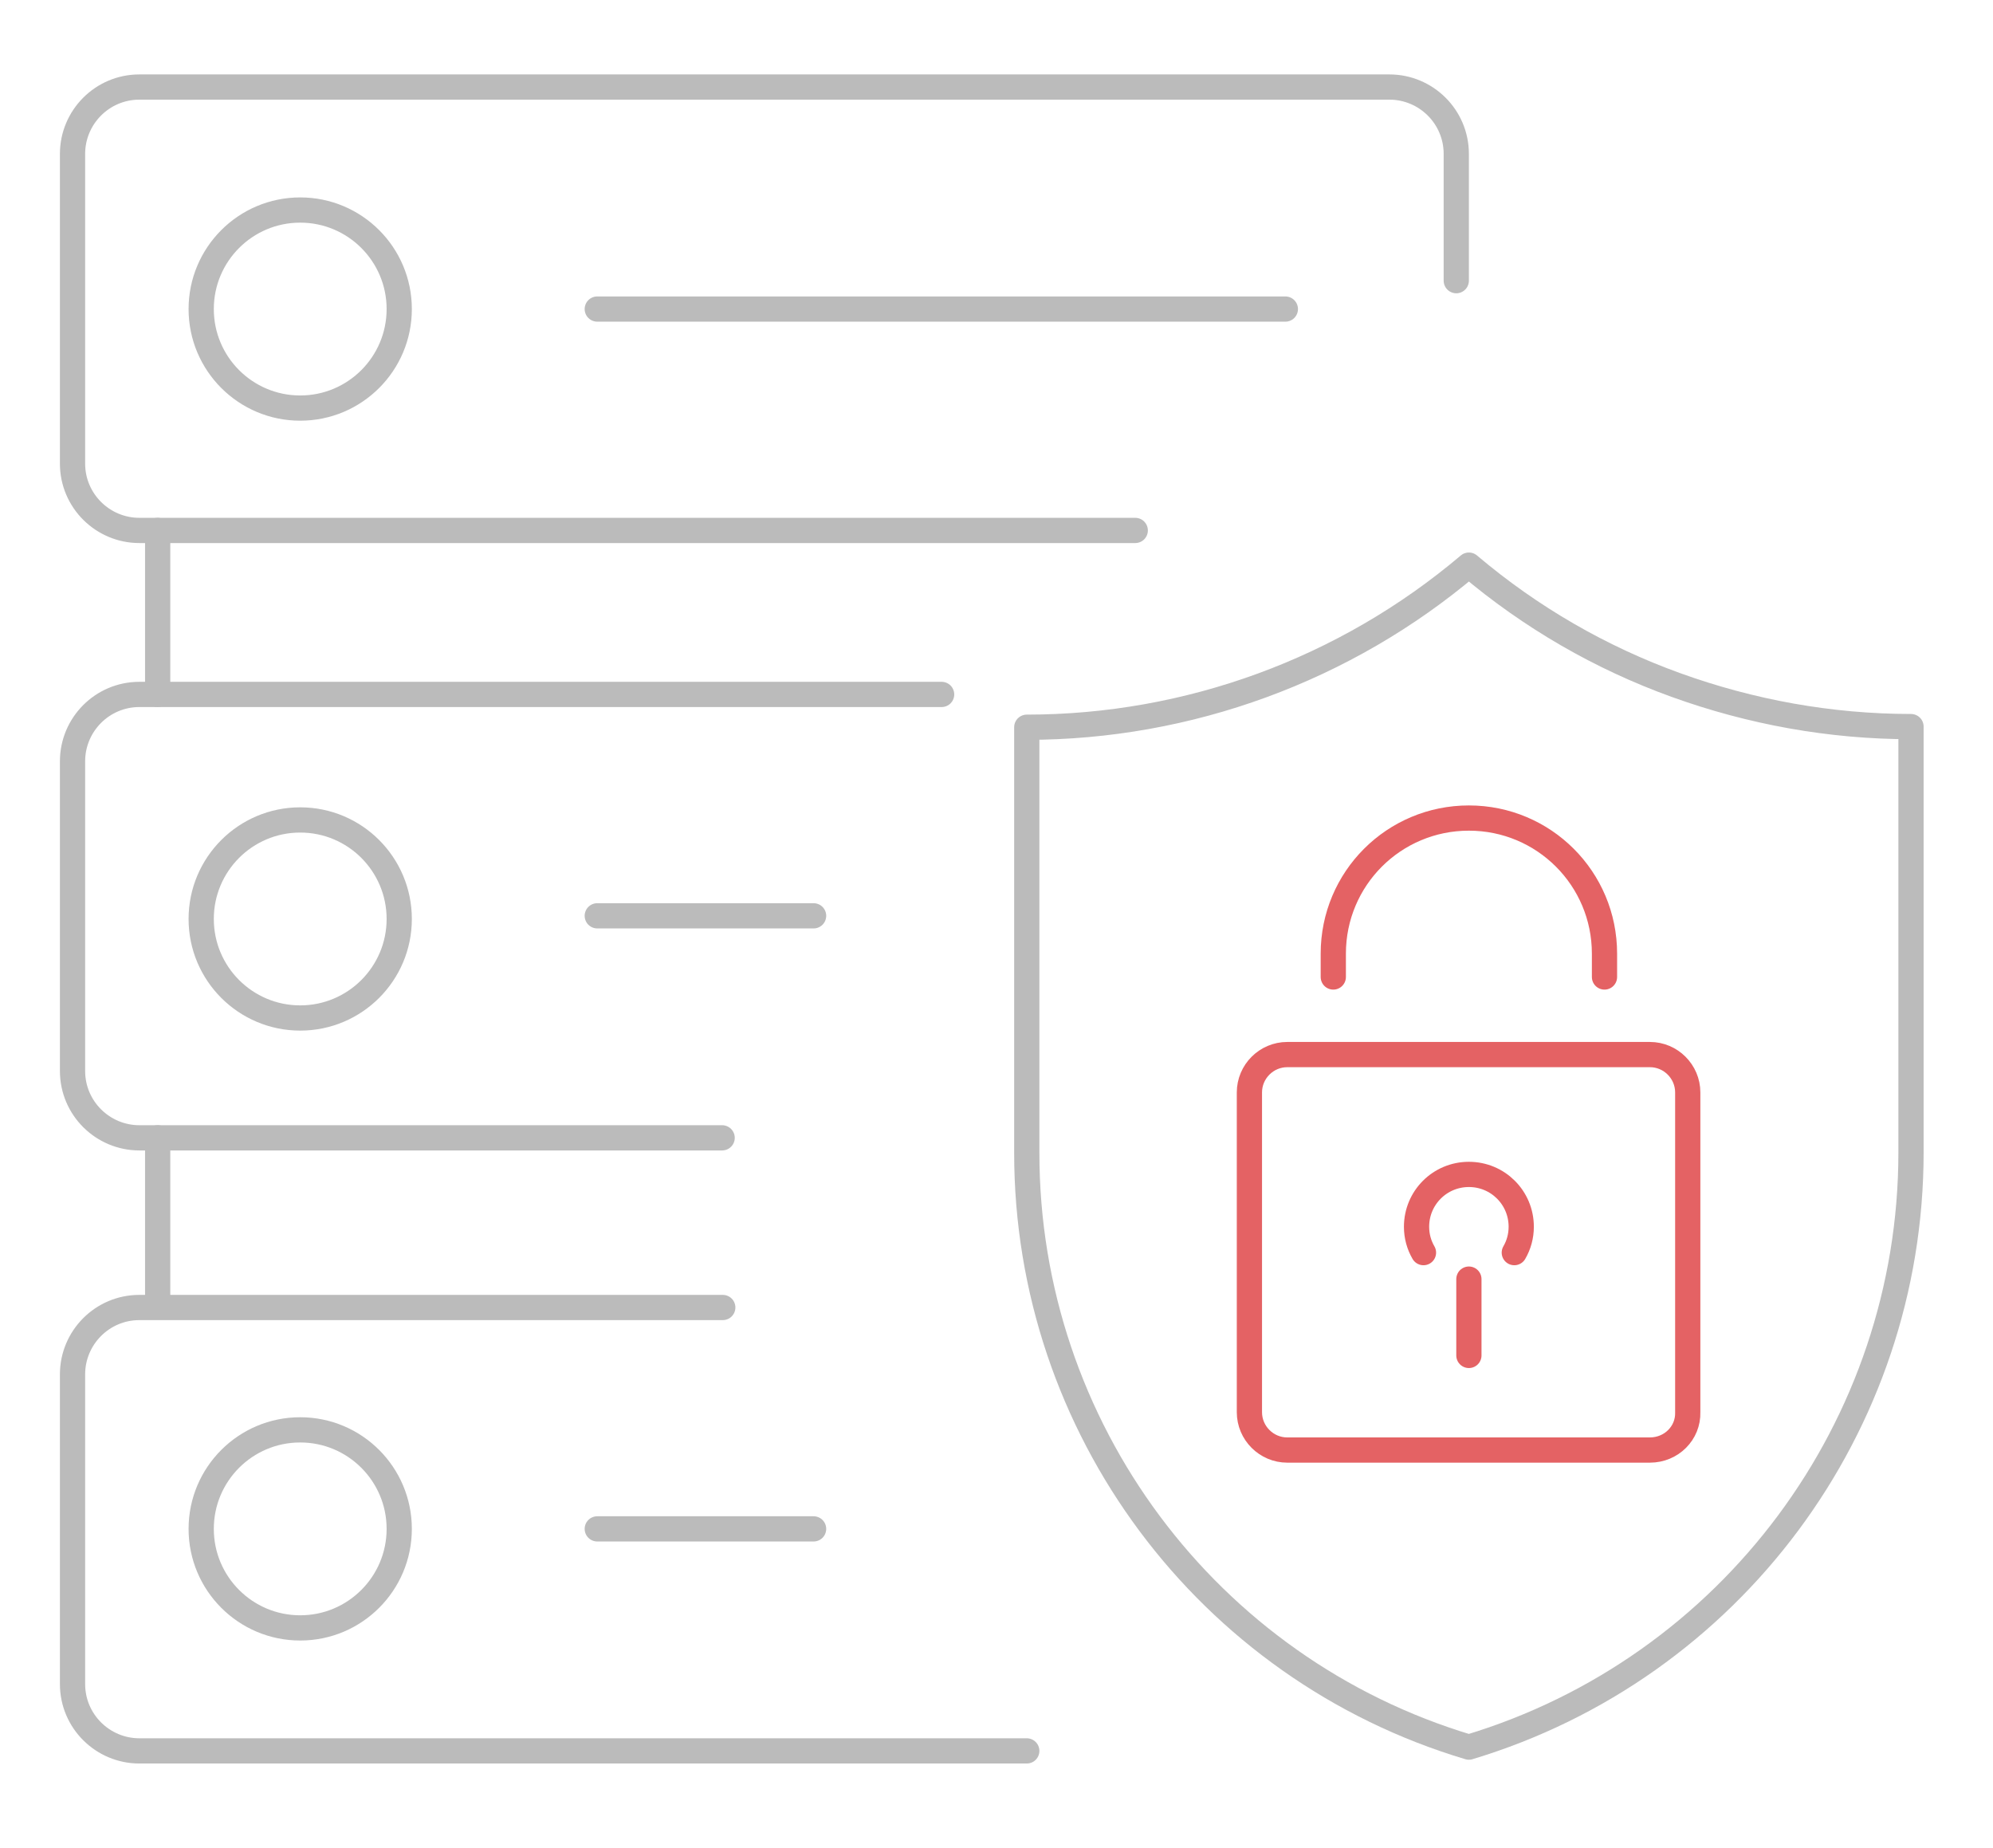
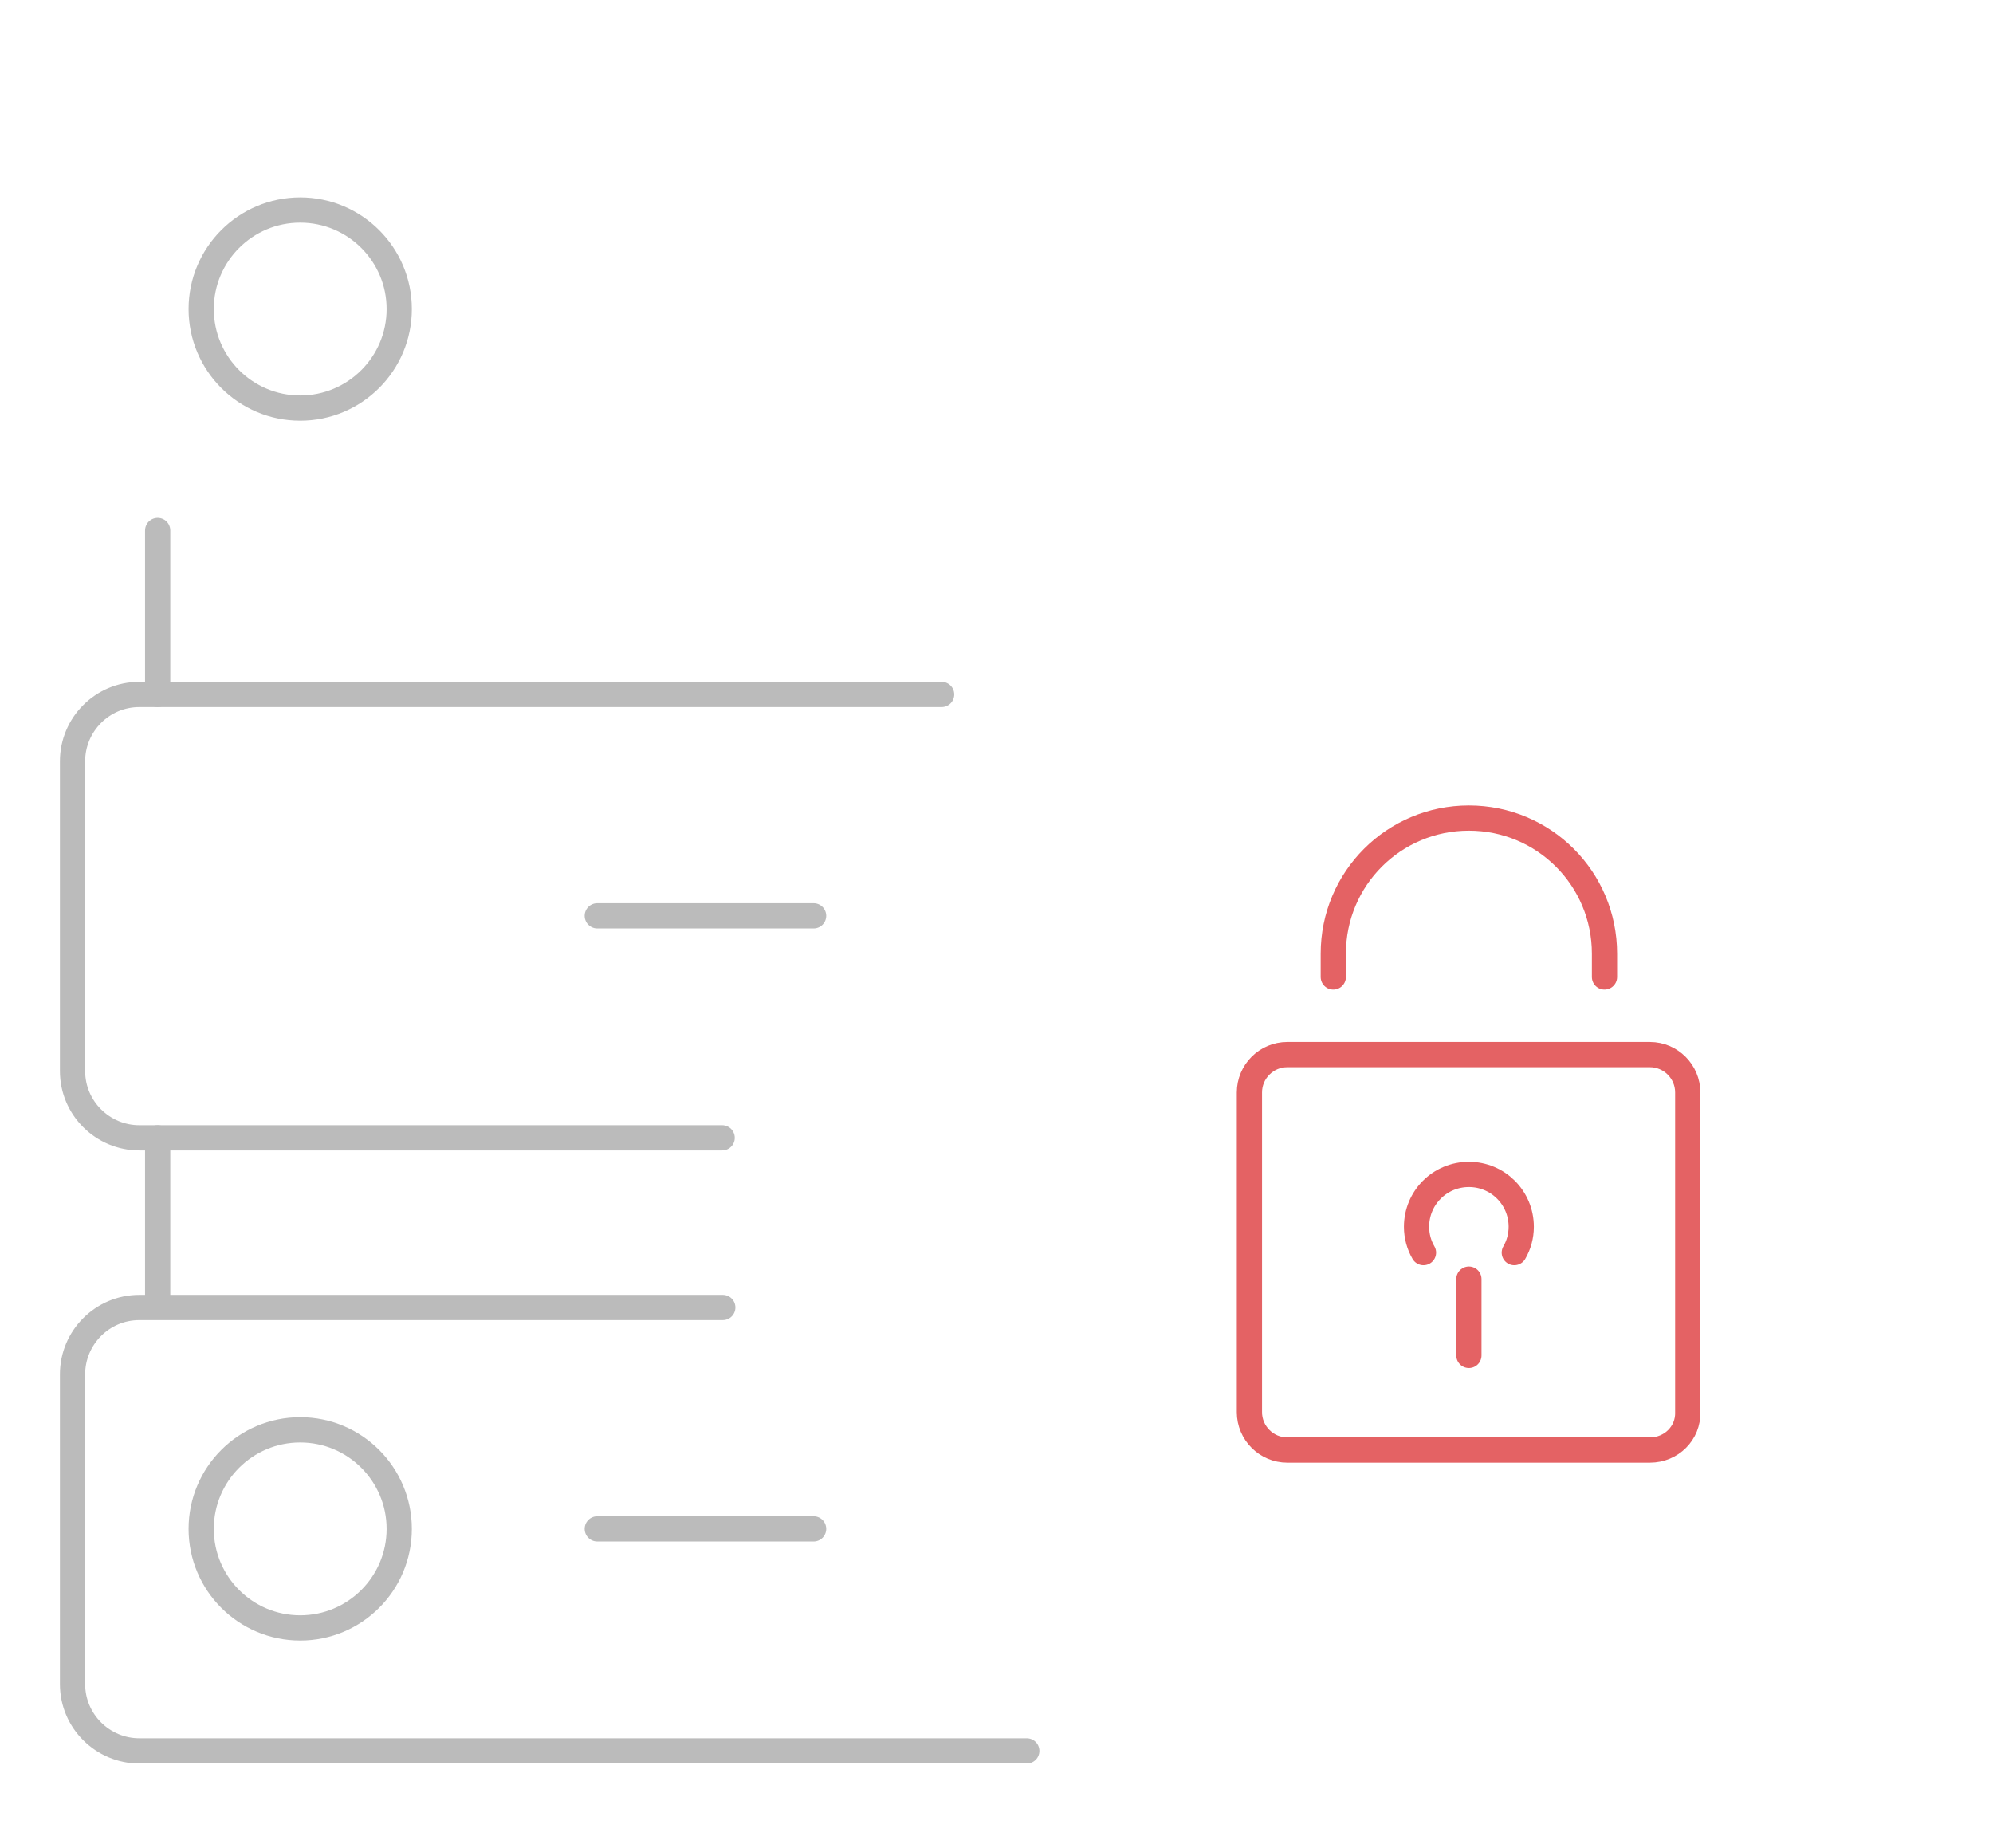
<svg xmlns="http://www.w3.org/2000/svg" version="1.1" id="Layer_1" x="0px" y="0px" viewBox="0 0 316 293" style="enable-background:new 0 0 316 293;" xml:space="preserve">
  <style type="text/css">
	.st0{fill:none;stroke:#BBBBBB;stroke-width:4;stroke-linecap:round;stroke-linejoin:round;stroke-miterlimit:10;}
	.st1{fill:none;stroke:#E46264;stroke-width:4;stroke-linecap:round;stroke-linejoin:round;stroke-miterlimit:10;}
</style>
  <g>
    <g>
      <g>
-         <path class="st0" d="M162.8,182.8v-14.9v-52.6c25.6,0,50.5-9.1,70.1-25.7l0,0l0,0c9.8,8.3,20.9,14.7,32.8,19     c11.9,4.3,24.5,6.6,37.3,6.6v52.6v14.9c0,43.5-28.6,81.8-70.1,94.3C191.4,264.6,162.8,226.3,162.8,182.8z" />
-       </g>
+         </g>
      <g>
        <path class="st1" d="M261.6,229.9h-57.5c-3.3,0-6-2.7-6-6v-50.7c0-3.3,2.7-6,6-6h57.5c3.3,0,6,2.7,6,6v50.7     C267.7,227.2,265,229.9,261.6,229.9z" />
        <g>
          <path class="st1" d="M225.7,198.6c-0.7-1.2-1.1-2.6-1.1-4.1c0-4.6,3.7-8.3,8.3-8.3c4.6,0,8.3,3.7,8.3,8.3c0,1.5-0.4,2.9-1.1,4.1      " />
          <line class="st1" x1="232.9" y1="214.9" x2="232.9" y2="202.8" />
        </g>
        <path class="st1" d="M211.4,154.9v-3.7c0-11.9,9.6-21.5,21.5-21.5l0,0c11.9,0,21.5,9.6,21.5,21.5v3.7" />
      </g>
    </g>
  </g>
  <g>
    <g>
      <line class="st0" x1="25" y1="84.1" x2="25" y2="110.1" />
    </g>
    <g>
      <line class="st0" x1="25" y1="180.4" x2="25" y2="206.4" />
    </g>
    <g>
      <g>
-         <path class="st0" d="M180,84.1H22.1c-5.8,0-10.6-4.7-10.6-10.6V24.4c0-5.8,4.7-10.6,10.6-10.6h198.2c5.8,0,10.6,4.7,10.6,10.6     v20.1" />
-       </g>
-       <line class="st0" x1="94.7" y1="49" x2="203.8" y2="49" />
+         </g>
    </g>
    <g>
      <g>
        <path class="st0" d="M162.8,277.6H22.1c-5.8,0-10.6-4.7-10.6-10.6v-49.1c0-5.8,4.7-10.6,10.6-10.6h92.5" />
      </g>
      <line class="st0" x1="94.7" y1="242.4" x2="129" y2="242.4" />
    </g>
    <g>
      <g>
        <path class="st0" d="M114.5,180.4H22.1c-5.8,0-10.6-4.7-10.6-10.6v-49.1c0-5.8,4.7-10.6,10.6-10.6h127.2" />
      </g>
      <line class="st0" x1="94.7" y1="145.2" x2="129" y2="145.2" />
    </g>
    <circle class="st0" cx="47.6" cy="49" r="15.7" />
-     <circle class="st0" cx="47.6" cy="145.7" r="15.7" />
    <circle class="st0" cx="47.6" cy="242.4" r="15.7" />
  </g>
</svg>